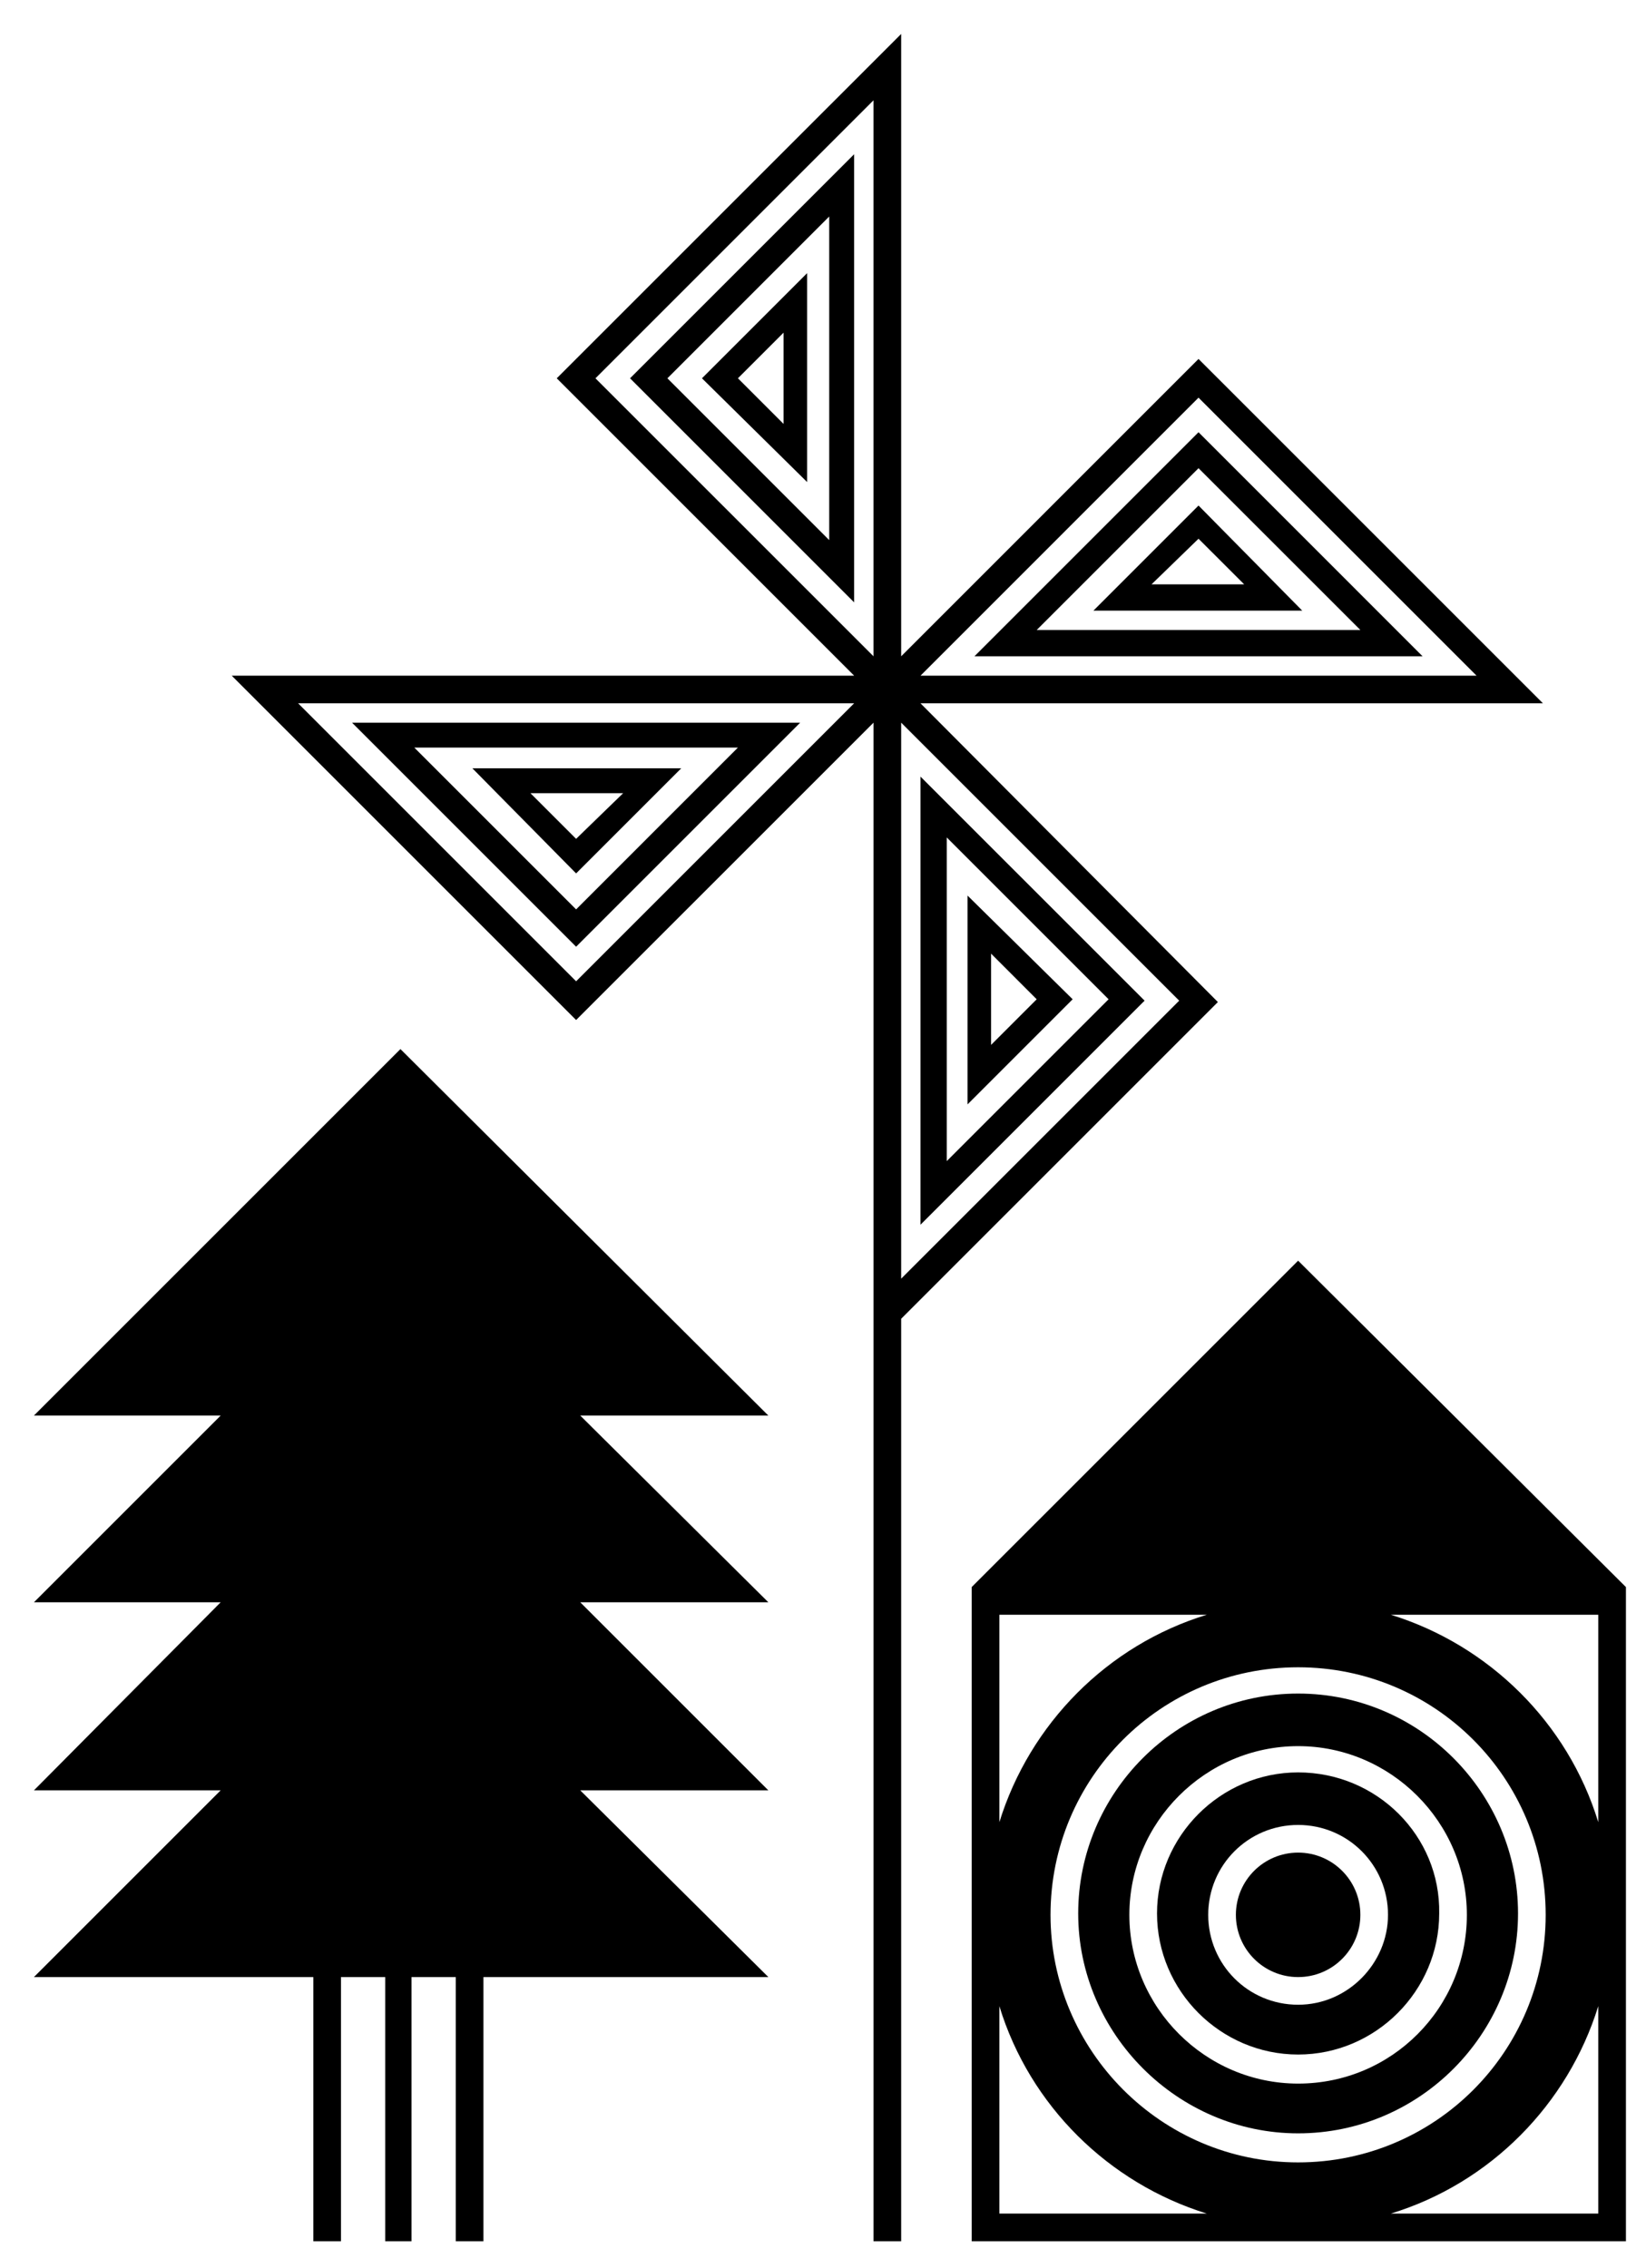
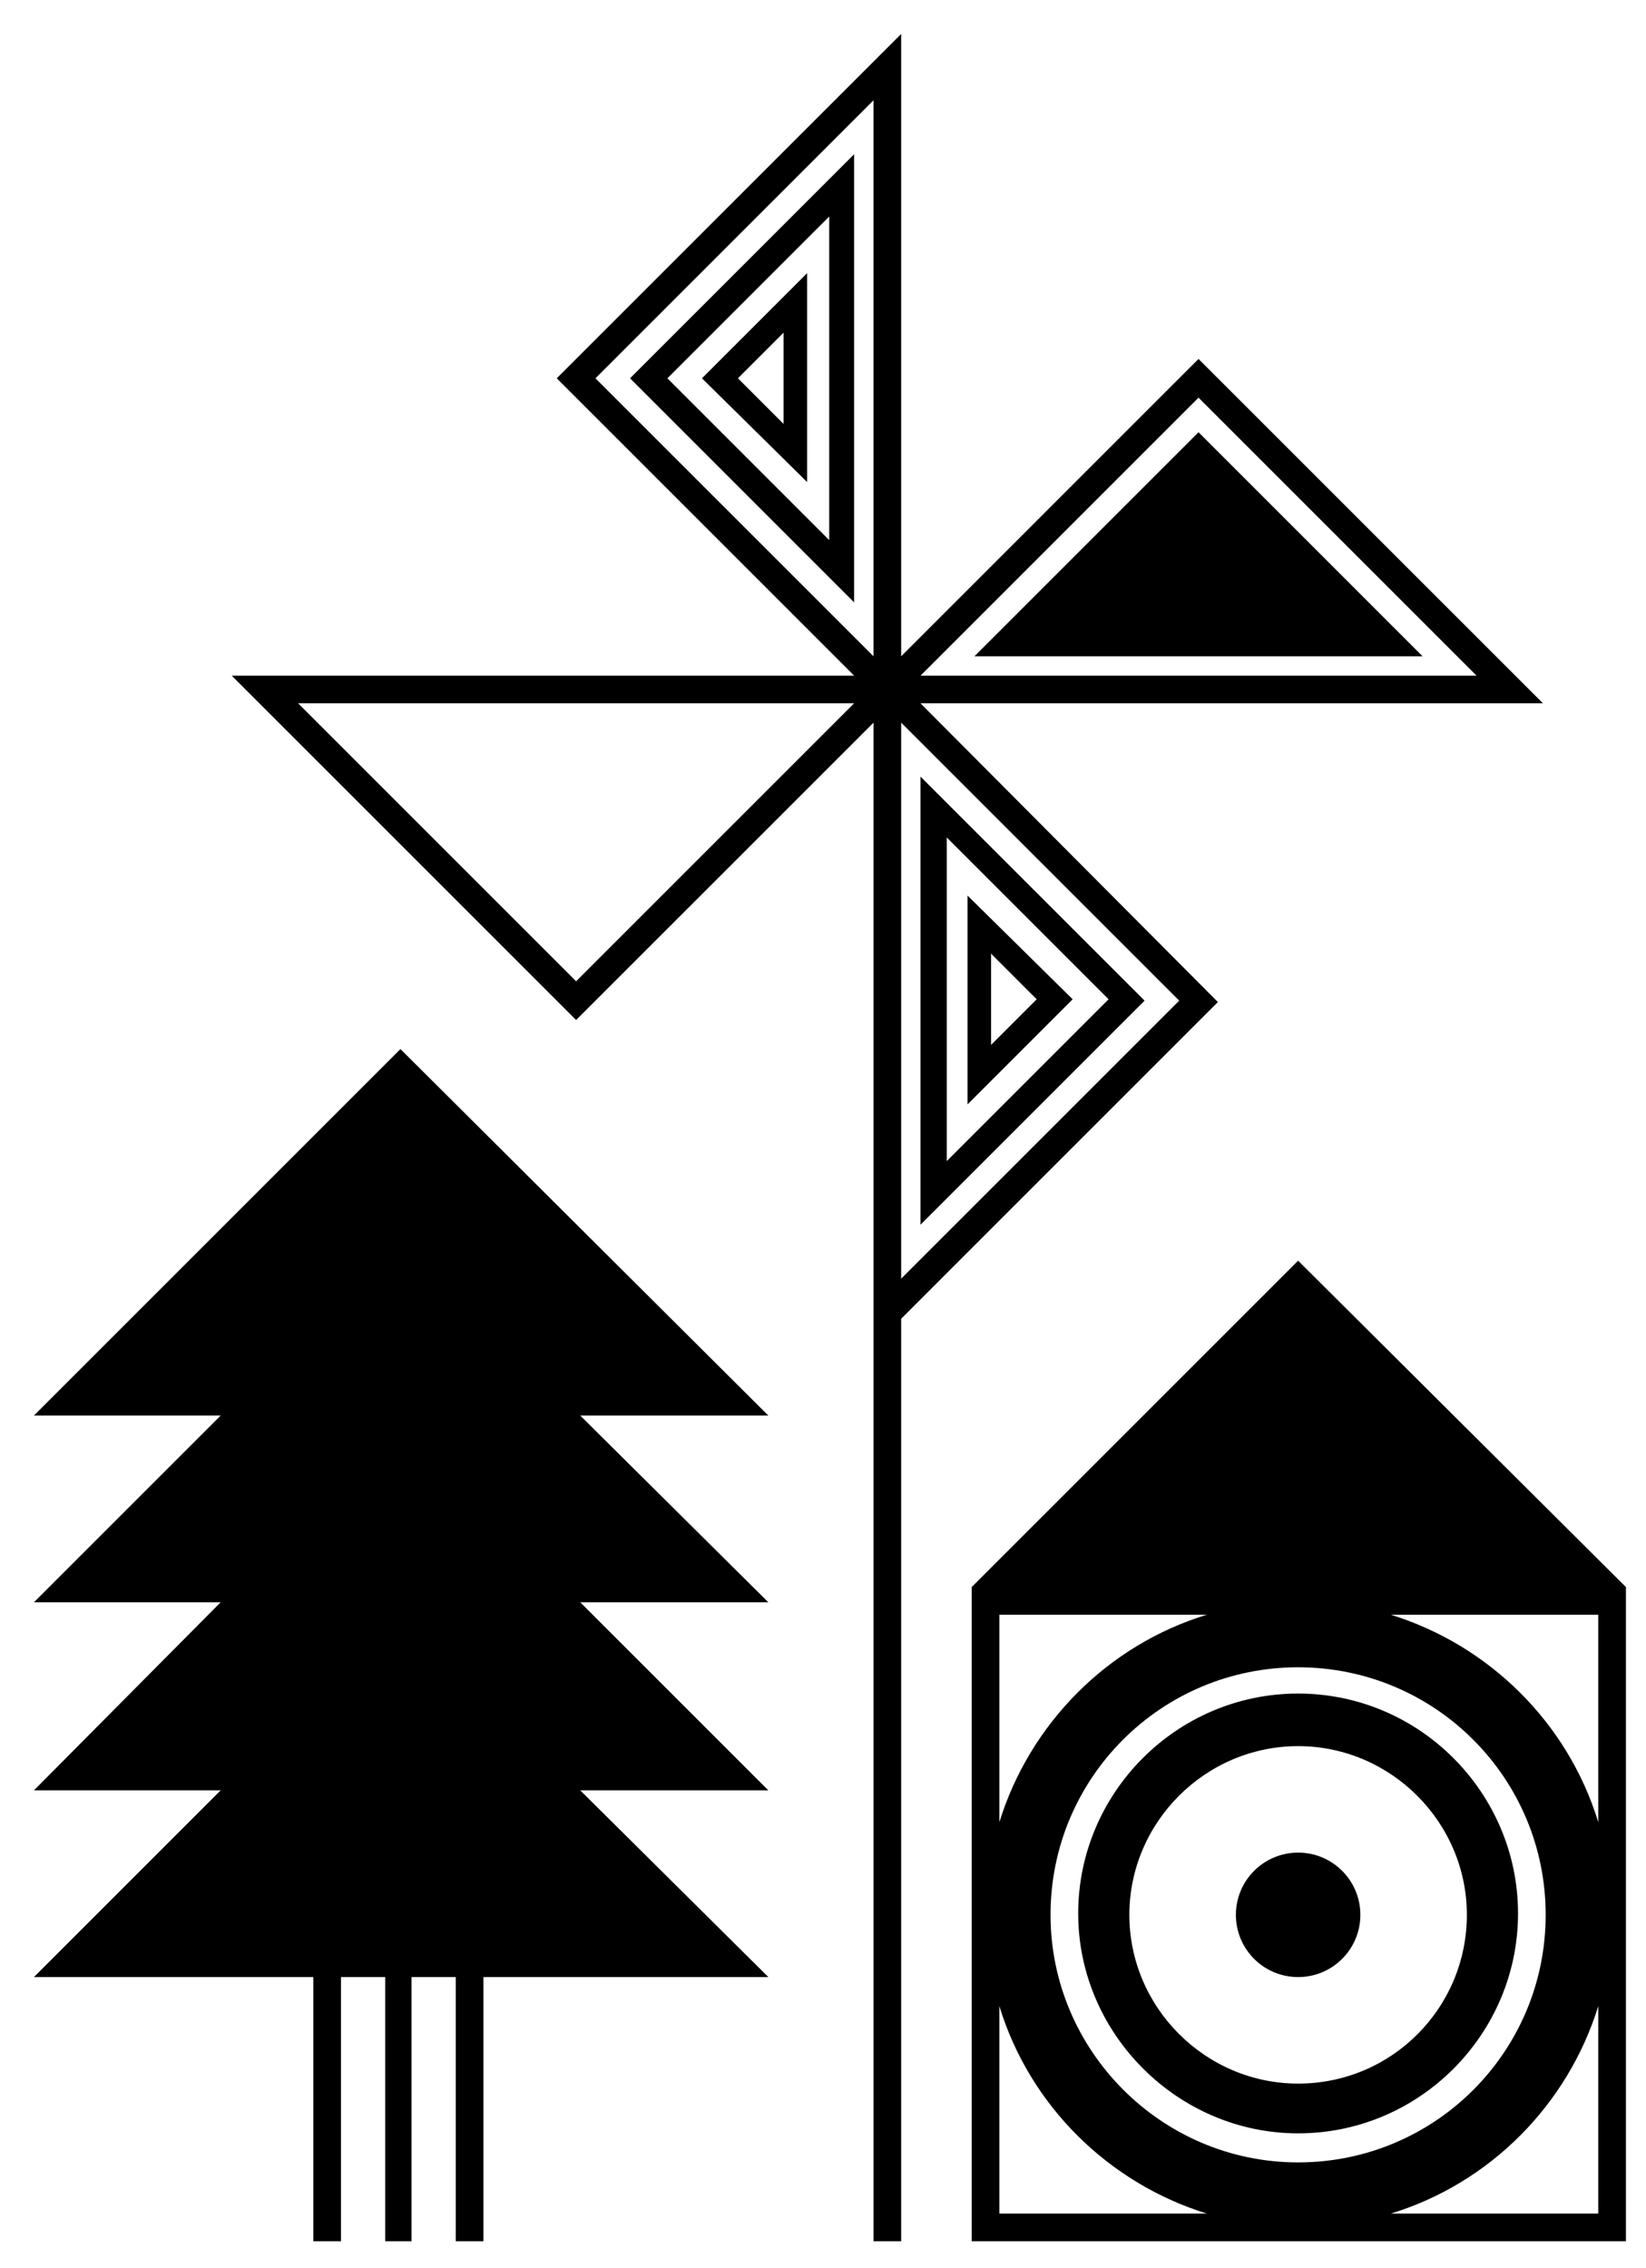
<svg xmlns="http://www.w3.org/2000/svg" version="1.1" id="Ebene_1" x="0px" y="0px" width="119px" height="164px" viewBox="239.14 338.445 119 164" enable-background="new 239.14 338.445 119 164" xml:space="preserve">
  <polygon points="281.091,440.795 294.69,440.795 268.091,414.296 241.592,440.795 255.092,440.795 241.592,454.295 255.092,454.295   241.592,467.893 255.092,467.893 241.592,481.393 261.792,481.393 261.792,500.493 263.791,500.493 263.791,481.393   266.991,481.393 266.991,500.493 268.891,500.493 268.891,481.393 272.091,481.393 272.091,500.493 274.091,500.493   274.091,481.393 294.69,481.393 281.091,467.893 294.69,467.893 281.091,454.295 294.69,454.295 " />
  <g>
    <path d="M300.89,381.997v-32.399l-16.2,16.199L300.89,381.997z M299.089,377.497l-11.699-11.7l11.699-11.699V377.497z" />
    <path d="M297.49,373.297v-15.1l-7.6,7.6L297.49,373.297z M295.79,369.096l-3.3-3.3l3.3-3.3V369.096z" />
-     <path d="M280.791,406.895l16.2-16.199h-32.399L280.791,406.895z M280.791,404.196l-11.7-11.7h23.399L280.791,404.196z" />
-     <path d="M280.791,401.595l7.6-7.6h-15.1L280.791,401.595z M280.791,399.095l-3.3-3.3h6.7L280.791,399.095z" />
    <path d="M305.689,394.596v32.398l16.201-16.199L305.689,394.596z M307.589,398.996l11.699,11.699l-11.699,11.7V398.996z" />
    <path d="M309.089,403.196v15.1l7.6-7.601L309.089,403.196z M310.791,407.395l3.299,3.3l-3.299,3.3V407.395z" />
    <path d="M305.689,389.296h45l-24.9-24.898l-21.498,21.499v-44.998l-24.9,24.898l21.5,21.5h-44.999l24.899,24.898l21.5-21.499   v42.599v2.4v64.798h2v-66.698l22.898-22.899L305.689,389.296z M325.789,367.197l20.1,20.1h-40.199L325.789,367.197z    M280.791,409.395l-20.099-20.1h40.199L280.791,409.395z M282.19,365.797l20.1-20.099v40.198L282.19,365.797z M304.291,390.696   l20.1,20.1l-20.1,20.1V390.696z" />
-     <path d="M325.789,369.697l-16.199,16.199h32.398L325.789,369.697z M325.789,372.297l11.701,11.699h-23.4L325.789,372.297z" />
-     <path d="M325.789,374.997l-7.6,7.6h15.1L325.789,374.997z M325.789,377.396l3.301,3.3h-6.699L325.789,377.396z" />
+     <path d="M325.789,369.697l-16.199,16.199h32.398L325.789,369.697z M325.789,372.297l11.701,11.699L325.789,372.297z" />
  </g>
  <g>
    <path d="M332.99,429.595l-23.6,23.599v47.299h47.299v-47.299L332.99,429.595z M326.39,455.194c-7.201,2.2-12.801,7.899-15,15v-15   H326.39z M311.39,498.493v-15c2.199,7.2,7.898,12.8,15,15H311.39z M315.089,476.893c0-9.899,8-17.899,17.9-17.899   c9.898,0,17.898,8,17.898,17.899s-8,17.899-17.898,17.899C323.089,494.793,315.089,486.693,315.089,476.893z M354.689,498.493h-15   c7.199-2.2,12.799-7.899,15-15V498.493z M354.689,470.194c-2.201-7.2-7.9-12.8-15-15h15V470.194z" />
    <circle cx="332.99" cy="476.893" r="4.5" />
-     <path d="M332.99,466.594c-5.602,0-10.201,4.601-10.201,10.2s4.6,10.199,10.201,10.199c5.6,0,10.199-4.6,10.199-10.199   C343.289,471.194,338.689,466.594,332.99,466.594z M332.99,483.393c-3.602,0-6.5-2.9-6.5-6.5s2.898-6.5,6.5-6.5   c3.6,0,6.498,2.9,6.498,6.5C339.488,480.393,336.589,483.393,332.99,483.393z" />
    <path d="M332.99,460.894c-8.801,0-15.9,7.199-15.9,15.899c0,8.699,7.199,15.899,15.9,15.899c8.799,0,15.898-7.2,15.898-15.899   C348.888,468.094,341.789,460.894,332.99,460.894z M332.99,489.094c-6.701,0-12.201-5.5-12.201-12.2   c0-6.699,5.5-12.199,12.201-12.199c6.699,0,12.199,5.5,12.199,12.199C345.189,483.594,339.789,489.094,332.99,489.094z" />
  </g>
</svg>